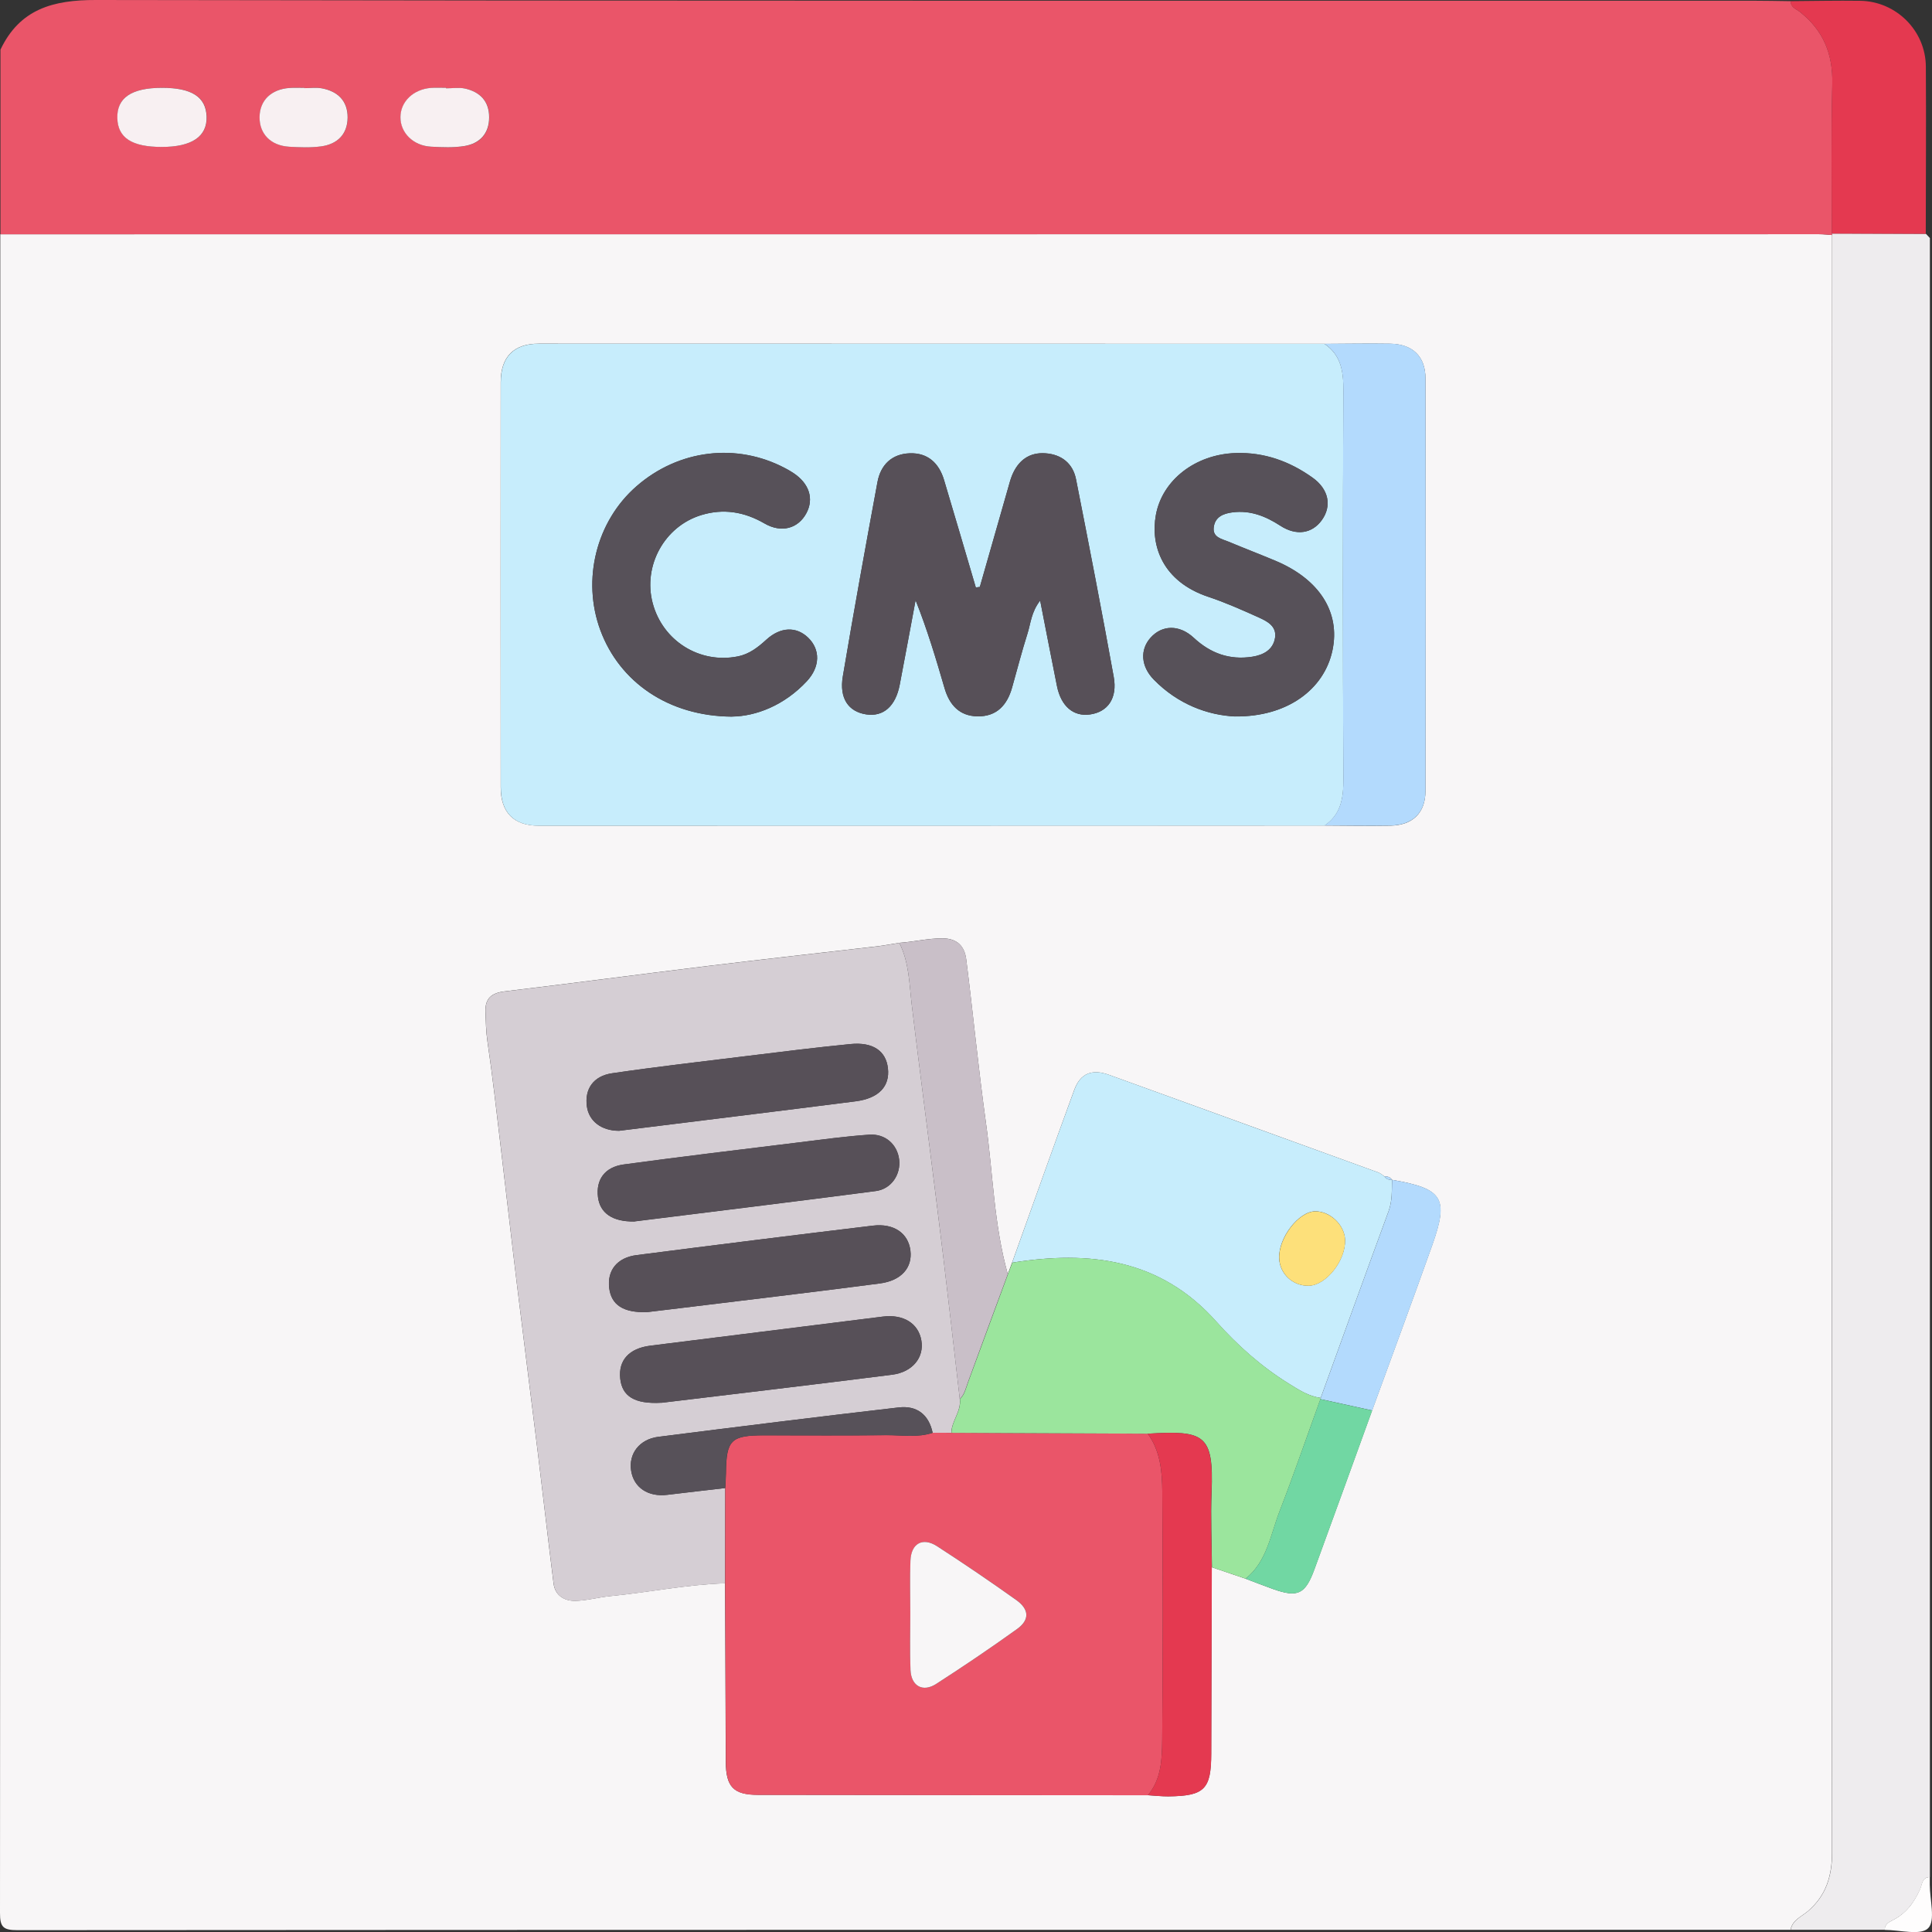
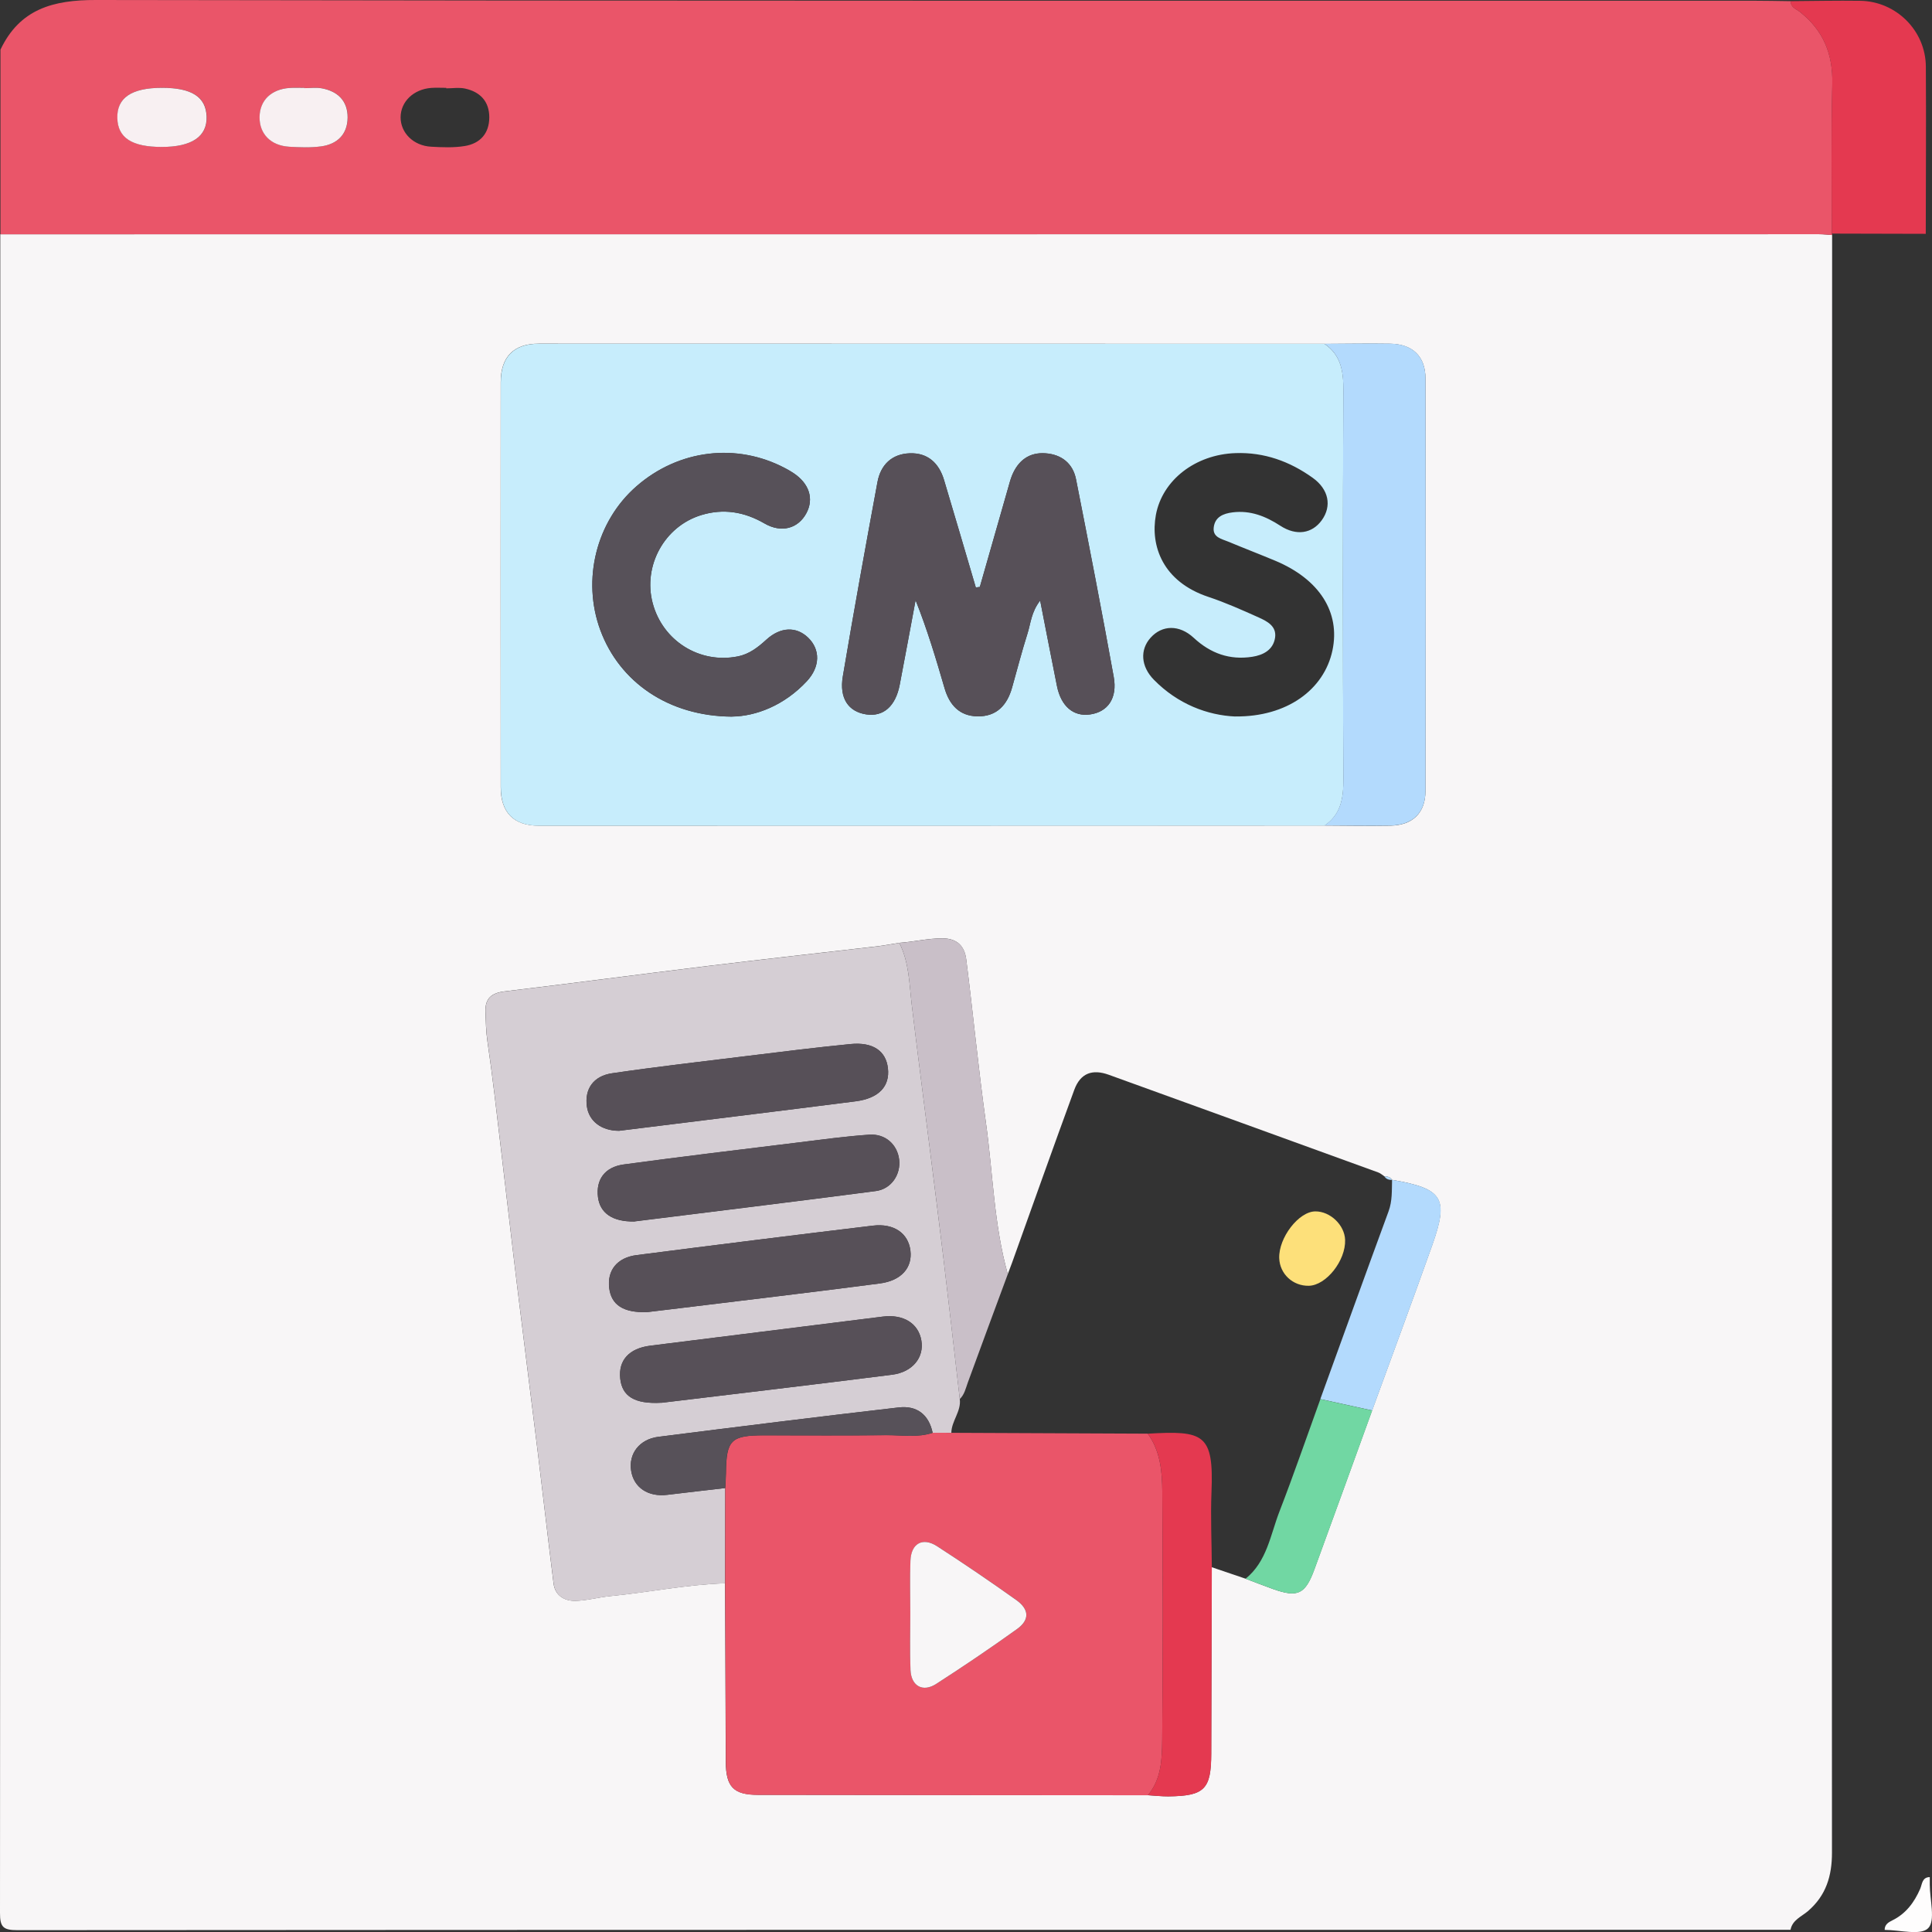
<svg xmlns="http://www.w3.org/2000/svg" width="66" height="66" viewBox="0 0 66 66" fill="none">
  <rect x="0" y="0" width="66" height="66" fill="#333333" stroke="none" />
  <g clip-path="url(#clip0_1290_280)">
    <path d="M61.17 65.925C40.977 65.925 20.783 65.923 0.59 65.937C0.108 65.937 -0.002 65.829 1.97152e-05 65.347C0.012 46.231 0.01 27.116 0.01 8.002C20.721 8.002 41.432 7.999 62.141 8C62.291 8 62.439 8.019 62.588 8.028C62.587 21.324 62.583 34.618 62.581 47.914C62.581 53.041 62.578 58.165 62.583 63.291C62.583 64.078 62.386 64.752 61.76 65.288C61.547 65.471 61.229 65.589 61.167 65.925H61.17ZM47.554 40.309C47.496 40.208 47.4 40.185 47.293 40.185C47.223 40.14 47.159 40.08 47.084 40.053C44.016 38.939 40.947 37.825 37.878 36.716C37.312 36.511 36.908 36.664 36.7 37.227C35.979 39.192 35.281 41.165 34.574 43.135C34.525 43.266 34.476 43.396 34.427 43.526C33.952 41.836 33.921 40.082 33.681 38.358C33.421 36.5 33.244 34.632 33.007 32.771C32.95 32.328 32.703 32.053 32.184 32.055C31.687 32.056 31.211 32.175 30.721 32.208C30.47 32.248 30.219 32.297 29.966 32.327C28.045 32.55 26.12 32.762 24.2 32.996C21.878 33.279 19.561 33.589 17.239 33.866C16.794 33.919 16.569 34.105 16.584 34.553C16.596 34.894 16.6 35.231 16.651 35.574C16.825 36.754 16.957 37.94 17.098 39.124C17.285 40.69 17.461 42.257 17.652 43.822C17.89 45.788 18.143 47.753 18.384 49.719C18.562 51.177 18.726 52.639 18.911 54.098C18.963 54.502 19.277 54.69 19.642 54.687C20.042 54.681 20.439 54.566 20.84 54.526C22.151 54.399 23.447 54.129 24.769 54.087C24.777 56.119 24.783 58.153 24.793 60.184C24.798 61.04 25.056 61.312 25.89 61.314C30.329 61.321 34.769 61.322 39.208 61.326C39.442 61.34 39.676 61.367 39.909 61.366C41.147 61.353 41.374 61.123 41.376 59.904C41.381 57.782 41.389 55.659 41.394 53.538C41.778 53.669 42.161 53.798 42.546 53.929C42.866 54.05 43.184 54.175 43.505 54.289C44.332 54.58 44.59 54.461 44.901 53.609C45.564 51.803 46.215 49.991 46.872 48.183C47.558 46.301 48.256 44.423 48.926 42.535C49.498 40.924 49.29 40.605 47.549 40.304L47.553 40.307L47.554 40.309ZM45.246 11.745C36.298 11.742 27.351 11.739 18.403 11.74C17.549 11.74 17.105 12.191 17.105 13.057C17.102 17.669 17.102 22.28 17.105 26.889C17.105 27.755 17.549 28.206 18.403 28.206C27.351 28.206 36.298 28.203 45.246 28.201C45.995 28.205 46.743 28.218 47.491 28.206C48.256 28.194 48.696 27.774 48.696 27.013C48.704 22.321 48.704 17.629 48.696 12.935C48.696 12.174 48.254 11.754 47.491 11.742C46.743 11.73 45.994 11.744 45.246 11.747V11.745Z" fill="#F8F6F7" />
    <path d="M62.594 8.029C62.444 8.019 62.296 8.001 62.147 8.001C41.436 8.001 20.725 8.001 0.016 8.003V1.696C0.676 0.307 1.813 -0.003 3.276 2.82562e-05C22.127 0.034 40.979 0.022 59.83 0.024C60.278 0.024 60.727 0.034 61.176 0.04C61.17 0.257 61.365 0.308 61.49 0.408C62.284 1.035 62.619 1.841 62.595 2.858C62.556 4.565 62.582 6.273 62.58 7.981L62.592 8.031L62.594 8.029ZM5.529 5.019C6.559 5.019 7.083 4.663 7.061 3.977C7.038 3.311 6.554 2.999 5.538 2.999C4.493 2.999 3.991 3.34 4.012 4.036C4.032 4.709 4.512 5.019 5.529 5.019ZM10.412 3.012V3.001C10.242 3.001 10.07 2.991 9.9 3.003C9.266 3.046 8.876 3.428 8.871 4C8.865 4.573 9.252 4.974 9.883 5.012C10.244 5.033 10.613 5.048 10.969 5C11.521 4.926 11.873 4.592 11.878 4.017C11.884 3.442 11.536 3.115 10.988 3.015C10.803 2.981 10.605 3.01 10.412 3.01V3.012ZM15.245 3.018V3.001C15.075 3.001 14.903 2.991 14.733 3.003C14.127 3.048 13.687 3.473 13.685 4.007C13.685 4.539 14.123 4.98 14.73 5.012C15.113 5.033 15.505 5.05 15.88 4.988C16.401 4.902 16.713 4.561 16.715 4.01C16.715 3.461 16.401 3.137 15.885 3.025C15.68 2.981 15.46 3.018 15.247 3.018H15.245Z" fill="#EA5569" />
-     <path d="M61.172 65.925C61.234 65.59 61.552 65.471 61.765 65.288C62.391 64.753 62.588 64.076 62.588 63.291C62.583 58.165 62.585 53.041 62.586 47.915C62.588 34.619 62.59 21.325 62.593 8.028L62.581 7.979C63.652 7.982 64.721 7.984 65.792 7.987C65.837 8.035 65.883 8.084 65.928 8.132V64.124C65.658 64.128 65.668 64.371 65.598 64.531C65.395 64.992 65.111 65.374 64.649 65.602C64.511 65.669 64.386 65.746 64.386 65.925H61.174H61.172Z" fill="#EEECEE" />
    <path d="M64.383 65.926C64.383 65.747 64.508 65.669 64.646 65.602C65.108 65.375 65.392 64.991 65.594 64.531C65.665 64.371 65.655 64.128 65.924 64.125V64.383C65.924 64.898 66.126 65.614 65.868 65.871C65.61 66.129 64.897 65.928 64.383 65.928V65.926Z" fill="#FEFDFD" />
    <path d="M45.249 28.203C36.301 28.206 27.354 28.21 18.406 28.208C17.552 28.208 17.108 27.757 17.108 26.891C17.105 22.28 17.105 17.669 17.108 13.059C17.108 12.193 17.552 11.742 18.406 11.742C27.354 11.742 36.301 11.746 45.249 11.747C45.825 12.142 45.897 12.706 45.894 13.362C45.871 17.772 45.871 22.18 45.894 26.59C45.897 27.246 45.825 27.81 45.249 28.205V28.203ZM33.476 20.05C33.429 20.057 33.381 20.062 33.335 20.069C32.974 18.845 32.616 17.617 32.248 16.395C32.077 15.821 31.695 15.465 31.08 15.486C30.466 15.506 30.085 15.88 29.975 16.469C29.566 18.678 29.165 20.89 28.792 23.105C28.665 23.857 28.983 24.312 29.59 24.405C30.176 24.494 30.595 24.129 30.736 23.39C30.92 22.43 31.097 21.467 31.277 20.505C31.678 21.507 31.975 22.509 32.267 23.511C32.434 24.083 32.776 24.463 33.397 24.472C34.05 24.48 34.406 24.086 34.574 23.489C34.748 22.87 34.909 22.249 35.102 21.638C35.21 21.293 35.229 20.908 35.533 20.517C35.738 21.562 35.918 22.5 36.107 23.437C36.246 24.127 36.667 24.486 37.231 24.408C37.841 24.325 38.18 23.857 38.046 23.122C37.639 20.87 37.202 18.621 36.758 16.374C36.65 15.828 36.262 15.525 35.715 15.486C35.16 15.446 34.782 15.733 34.572 16.241C34.516 16.379 34.48 16.526 34.438 16.67C34.115 17.796 33.794 18.924 33.472 20.05H33.476ZM42.202 24.475C43.958 24.494 45.235 23.564 45.519 22.216C45.792 20.916 45.074 19.787 43.563 19.155C43.032 18.933 42.492 18.726 41.961 18.504C41.733 18.409 41.42 18.359 41.463 18.015C41.507 17.658 41.789 17.543 42.109 17.503C42.716 17.428 43.235 17.634 43.737 17.96C44.287 18.318 44.825 18.228 45.155 17.77C45.502 17.288 45.395 16.717 44.843 16.322C44.06 15.761 43.185 15.444 42.207 15.479C40.839 15.525 39.706 16.398 39.486 17.593C39.295 18.638 39.711 19.868 41.281 20.391C41.867 20.586 42.434 20.84 42.998 21.093C43.288 21.224 43.618 21.391 43.558 21.786C43.494 22.201 43.157 22.378 42.778 22.437C42.009 22.555 41.356 22.323 40.782 21.791C40.285 21.329 39.696 21.35 39.306 21.786C38.936 22.197 38.972 22.765 39.417 23.22C40.237 24.058 41.257 24.436 42.2 24.477L42.202 24.475ZM25.009 24.48C25.82 24.47 26.793 24.1 27.565 23.27C28.022 22.777 28.027 22.189 27.606 21.784C27.202 21.395 26.663 21.414 26.18 21.853C25.891 22.116 25.595 22.349 25.2 22.426C23.895 22.683 22.636 21.892 22.295 20.601C21.96 19.332 22.694 17.98 23.959 17.596C24.71 17.367 25.425 17.483 26.114 17.882C26.699 18.221 27.268 18.055 27.548 17.531C27.812 17.037 27.642 16.517 27.101 16.159C27.012 16.1 26.919 16.047 26.824 15.997C25.162 15.117 23.184 15.356 21.744 16.612C20.369 17.81 19.87 19.802 20.509 21.531C21.163 23.296 22.831 24.47 25.009 24.482V24.48Z" fill="#C7EDFC" />
    <path d="M24.771 54.09C23.45 54.132 22.154 54.402 20.842 54.529C20.442 54.569 20.043 54.684 19.644 54.69C19.28 54.695 18.965 54.505 18.914 54.101C18.728 52.642 18.565 51.182 18.386 49.722C18.146 47.756 17.893 45.791 17.654 43.825C17.463 42.26 17.288 40.693 17.101 39.128C16.96 37.943 16.827 36.757 16.654 35.577C16.604 35.234 16.599 34.897 16.587 34.556C16.571 34.107 16.795 33.922 17.241 33.869C19.564 33.592 21.882 33.282 24.203 32.999C26.124 32.765 28.047 32.554 29.969 32.33C30.221 32.3 30.473 32.251 30.723 32.211C31.057 32.874 31.062 33.599 31.146 34.313C31.337 35.916 31.547 37.518 31.748 39.121C31.909 40.407 32.074 41.691 32.229 42.979C32.422 44.584 32.602 46.191 32.788 47.795C32.841 48.217 32.504 48.541 32.499 48.947C32.286 48.947 32.074 48.947 31.861 48.946C31.729 48.317 31.315 48.009 30.704 48.08C27.965 48.396 25.229 48.737 22.492 49.083C21.843 49.166 21.471 49.658 21.561 50.24C21.65 50.819 22.143 51.146 22.798 51.065C23.456 50.984 24.115 50.912 24.773 50.834C24.773 51.919 24.77 53.004 24.77 54.089L24.771 54.09ZM21.15 38.63C23.807 38.299 26.519 37.969 29.23 37.623C30.022 37.521 30.404 37.11 30.333 36.495C30.266 35.901 29.823 35.591 29.051 35.667C27.882 35.782 26.717 35.928 25.552 36.071C24.005 36.261 22.456 36.438 20.915 36.664C20.265 36.758 19.968 37.208 20.048 37.793C20.117 38.294 20.536 38.63 21.15 38.63ZM21.679 41.726C24.33 41.395 27.126 41.054 29.919 40.689C30.45 40.619 30.775 40.121 30.716 39.617C30.656 39.107 30.251 38.726 29.696 38.764C28.888 38.818 28.082 38.93 27.277 39.029C25.285 39.274 23.293 39.512 21.305 39.782C20.655 39.87 20.354 40.305 20.428 40.898C20.495 41.43 20.908 41.743 21.678 41.729L21.679 41.726ZM22.599 47.921C25.093 47.62 27.786 47.303 30.476 46.962C31.179 46.872 31.574 46.37 31.476 45.795C31.377 45.209 30.863 44.889 30.161 44.977C27.513 45.307 24.866 45.64 22.217 45.97C21.494 46.062 21.122 46.466 21.189 47.095C21.253 47.689 21.664 47.973 22.599 47.919V47.921ZM22.114 44.823C22.405 44.787 22.829 44.737 23.252 44.686C25.519 44.408 27.788 44.142 30.053 43.845C30.796 43.749 31.174 43.301 31.102 42.721C31.028 42.13 30.541 41.784 29.819 41.87C27.128 42.194 24.438 42.53 21.75 42.876C21.076 42.962 20.736 43.405 20.813 44.009C20.885 44.572 21.288 44.854 22.116 44.823H22.114Z" fill="#D5CED4" />
    <path d="M31.863 48.945C32.076 48.945 32.288 48.945 32.501 48.947C34.737 48.957 36.971 48.966 39.208 48.976C39.642 49.569 39.701 50.269 39.706 50.958C39.725 53.775 39.73 56.594 39.703 59.411C39.696 60.072 39.684 60.769 39.213 61.329C34.773 61.325 30.334 61.324 25.894 61.317C25.059 61.317 24.801 61.045 24.797 60.187C24.787 58.156 24.78 56.122 24.773 54.09C24.773 53.005 24.775 51.921 24.777 50.836C24.785 50.665 24.799 50.495 24.801 50.323C24.813 49.191 24.969 49.033 26.111 49.033C27.499 49.033 28.888 49.044 30.277 49.028C30.806 49.023 31.344 49.121 31.867 48.945H31.863ZM31.098 55.12C31.098 55.764 31.078 56.408 31.105 57.05C31.128 57.601 31.525 57.821 31.984 57.525C32.919 56.923 33.842 56.298 34.746 55.65C35.179 55.339 35.167 54.98 34.722 54.662C33.833 54.028 32.931 53.413 32.013 52.821C31.52 52.503 31.128 52.725 31.104 53.319C31.079 53.918 31.098 54.519 31.098 55.12Z" fill="#EA5569" />
-     <path d="M34.576 43.135C35.282 41.165 35.978 39.192 36.702 37.227C36.908 36.664 37.312 36.511 37.879 36.716C40.949 37.826 44.017 38.939 47.085 40.053C47.161 40.08 47.226 40.14 47.295 40.185C47.355 40.285 47.449 40.307 47.556 40.309L47.553 40.306C47.544 40.667 47.565 41.024 47.434 41.38C46.654 43.501 45.889 45.628 45.117 47.754C44.701 47.701 44.361 47.474 44.019 47.262C43.087 46.683 42.269 45.955 41.545 45.142C39.633 42.999 37.211 42.713 34.574 43.135H34.576ZM45.949 42.355C45.932 41.845 45.44 41.375 44.928 41.38C44.362 41.387 43.673 42.282 43.697 42.98C43.716 43.517 44.165 43.935 44.71 43.922C45.303 43.908 45.973 43.061 45.949 42.353V42.355Z" fill="#C7EDFC" />
-     <path d="M34.578 43.135C37.215 42.713 39.635 42.997 41.55 45.142C42.273 45.953 43.091 46.683 44.023 47.262C44.365 47.474 44.705 47.701 45.121 47.754L45.108 47.797C44.643 49.077 44.202 50.365 43.71 51.634C43.401 52.433 43.284 53.342 42.553 53.931C42.17 53.8 41.787 53.671 41.402 53.54C41.395 52.686 41.355 51.832 41.39 50.979C41.469 48.982 41.134 48.865 39.211 48.977C36.974 48.967 34.74 48.958 32.504 48.948C32.507 48.541 32.844 48.218 32.793 47.796C32.954 47.641 32.995 47.431 33.068 47.231C33.52 45.995 33.979 44.762 34.434 43.527C34.484 43.396 34.532 43.266 34.582 43.136L34.578 43.135Z" fill="#9BE59D" />
    <path d="M45.246 28.201C45.824 27.807 45.894 27.242 45.891 26.586C45.868 22.177 45.868 17.769 45.891 13.359C45.894 12.703 45.822 12.138 45.246 11.744C45.995 11.742 46.743 11.727 47.492 11.739C48.257 11.751 48.696 12.173 48.697 12.932C48.706 17.624 48.706 22.316 48.697 27.01C48.697 27.771 48.257 28.191 47.492 28.203C46.745 28.215 45.995 28.201 45.248 28.198L45.246 28.201Z" fill="#B3DAFD" />
    <path d="M34.428 43.526C33.971 44.76 33.514 45.993 33.062 47.23C32.99 47.429 32.948 47.639 32.787 47.794C32.601 46.19 32.419 44.583 32.228 42.978C32.075 41.692 31.909 40.406 31.747 39.12C31.546 37.517 31.336 35.915 31.145 34.312C31.061 33.599 31.056 32.873 30.723 32.21C31.211 32.177 31.689 32.058 32.185 32.057C32.706 32.055 32.954 32.33 33.009 32.773C33.246 34.634 33.423 36.502 33.682 38.36C33.923 40.084 33.954 41.838 34.428 43.528V43.526Z" fill="#C9BFC8" />
    <path d="M39.207 48.977C41.13 48.865 41.467 48.982 41.386 50.979C41.352 51.831 41.393 52.687 41.398 53.539C41.392 55.661 41.385 57.784 41.38 59.905C41.376 61.124 41.151 61.355 39.913 61.367C39.68 61.369 39.446 61.341 39.212 61.327C39.683 60.768 39.695 60.072 39.702 59.409C39.73 56.592 39.724 53.774 39.706 50.957C39.7 50.268 39.642 49.567 39.207 48.975V48.977Z" fill="#E43950" />
    <path d="M45.119 47.753C45.889 45.629 46.656 43.5 47.436 41.379C47.567 41.023 47.544 40.666 47.555 40.305C49.296 40.604 49.504 40.923 48.931 42.536C48.261 44.423 47.563 46.302 46.877 48.184C46.286 48.055 45.697 47.926 45.105 47.795L45.119 47.752V47.753Z" fill="#B3DAFD" />
    <path d="M45.105 47.797C45.696 47.926 46.286 48.055 46.877 48.186C46.22 49.994 45.569 51.805 44.906 53.611C44.593 54.462 44.335 54.583 43.51 54.292C43.188 54.178 42.87 54.052 42.551 53.932C43.283 53.341 43.398 52.434 43.708 51.635C44.199 50.366 44.642 49.078 45.105 47.799V47.797Z" fill="#71D7A3" />
    <path d="M47.554 40.309C47.448 40.309 47.353 40.285 47.293 40.185C47.4 40.185 47.496 40.206 47.554 40.309Z" fill="#B3DAFD" />
    <path d="M61.172 0.039C61.963 0.034 62.753 0.016 63.542 0.027C64.771 0.042 65.782 1.043 65.79 2.274C65.802 4.178 65.79 6.082 65.787 7.988C64.716 7.985 63.647 7.983 62.576 7.98C62.576 6.272 62.552 4.564 62.592 2.857C62.616 1.84 62.281 1.034 61.487 0.407C61.359 0.307 61.165 0.256 61.172 0.039Z" fill="#E43950" />
    <path d="M5.526 5.02C4.507 5.02 4.027 4.71 4.008 4.037C3.988 3.343 4.491 3 5.535 3C6.55 3 7.033 3.312 7.057 3.978C7.082 4.662 6.556 5.02 5.526 5.02Z" fill="#F8F0F2" />
    <path d="M10.409 3.011C10.601 3.011 10.797 2.983 10.985 3.016C11.535 3.116 11.88 3.443 11.875 4.018C11.87 4.593 11.519 4.927 10.966 5.001C10.608 5.049 10.241 5.034 9.88 5.013C9.249 4.975 8.862 4.576 8.867 4.001C8.872 3.429 9.263 3.047 9.897 3.004C10.067 2.992 10.239 3.002 10.409 3.002V3.013V3.011Z" fill="#F8F0F2" />
-     <path d="M15.242 3.017C15.455 3.017 15.677 2.981 15.88 3.024C16.397 3.136 16.712 3.46 16.71 4.009C16.71 4.558 16.395 4.899 15.874 4.987C15.5 5.049 15.108 5.032 14.725 5.011C14.12 4.979 13.678 4.54 13.68 4.006C13.68 3.472 14.121 3.047 14.728 3.002C14.898 2.99 15.07 3 15.24 3V3.017H15.242Z" fill="#F8F0F2" />
    <path d="M33.474 20.049C33.795 18.923 34.118 17.795 34.439 16.669C34.481 16.524 34.517 16.378 34.574 16.24C34.783 15.731 35.161 15.443 35.717 15.484C36.261 15.524 36.651 15.827 36.76 16.373C37.203 18.62 37.64 20.867 38.047 23.121C38.179 23.854 37.843 24.324 37.232 24.407C36.669 24.483 36.248 24.126 36.108 23.436C35.919 22.499 35.739 21.561 35.534 20.516C35.23 20.907 35.213 21.292 35.103 21.637C34.909 22.248 34.749 22.869 34.575 23.488C34.407 24.085 34.051 24.479 33.398 24.471C32.777 24.462 32.435 24.082 32.269 23.51C31.977 22.506 31.677 21.506 31.279 20.504C31.098 21.466 30.923 22.429 30.737 23.389C30.595 24.128 30.177 24.493 29.591 24.404C28.984 24.311 28.666 23.856 28.793 23.104C29.166 20.887 29.567 18.677 29.976 16.468C30.084 15.879 30.466 15.505 31.081 15.484C31.696 15.464 32.076 15.822 32.25 16.393C32.618 17.616 32.973 18.844 33.336 20.068C33.382 20.061 33.431 20.056 33.477 20.049H33.474Z" fill="#575058" />
-     <path d="M42.2 24.473C41.257 24.432 40.238 24.055 39.418 23.216C38.973 22.762 38.938 22.194 39.306 21.782C39.698 21.345 40.288 21.326 40.783 21.787C41.357 22.321 42.01 22.552 42.778 22.433C43.158 22.374 43.495 22.197 43.558 21.782C43.618 21.388 43.288 21.221 42.998 21.09C42.434 20.835 41.865 20.582 41.281 20.387C39.712 19.864 39.296 18.635 39.487 17.589C39.705 16.393 40.839 15.521 42.207 15.475C43.185 15.442 44.06 15.757 44.844 16.319C45.396 16.715 45.502 17.285 45.155 17.767C44.825 18.225 44.287 18.314 43.737 17.956C43.235 17.631 42.716 17.424 42.109 17.5C41.79 17.54 41.508 17.655 41.463 18.011C41.419 18.356 41.733 18.406 41.962 18.5C42.493 18.722 43.032 18.929 43.563 19.151C45.074 19.783 45.793 20.913 45.519 22.212C45.236 23.561 43.959 24.491 42.202 24.472L42.2 24.473Z" fill="#575159" />
    <path d="M25.01 24.479C22.832 24.467 21.163 23.293 20.51 21.528C19.871 19.799 20.369 17.807 21.744 16.609C23.184 15.354 25.163 15.114 26.825 15.994C26.919 16.044 27.012 16.097 27.101 16.156C27.645 16.512 27.813 17.034 27.548 17.528C27.268 18.052 26.699 18.219 26.115 17.879C25.426 17.478 24.709 17.365 23.959 17.594C22.696 17.979 21.962 19.329 22.296 20.598C22.636 21.891 23.898 22.682 25.2 22.423C25.596 22.346 25.891 22.113 26.18 21.85C26.661 21.411 27.203 21.392 27.607 21.781C28.026 22.186 28.021 22.775 27.565 23.267C26.794 24.099 25.821 24.469 25.01 24.477V24.479Z" fill="#575159" />
    <path d="M21.149 38.629C20.536 38.629 20.116 38.293 20.048 37.792C19.969 37.207 20.264 36.757 20.914 36.663C22.456 36.437 24.004 36.26 25.551 36.07C26.716 35.927 27.882 35.781 29.05 35.666C29.822 35.59 30.266 35.9 30.333 36.494C30.403 37.108 30.022 37.522 29.229 37.622C26.519 37.968 23.807 38.298 21.149 38.629Z" fill="#575058" />
    <path d="M21.679 41.725C20.909 41.739 20.496 41.426 20.429 40.894C20.354 40.301 20.656 39.866 21.306 39.778C23.294 39.508 25.287 39.27 27.279 39.026C28.083 38.927 28.889 38.816 29.697 38.76C30.252 38.722 30.658 39.105 30.718 39.613C30.776 40.119 30.453 40.617 29.92 40.685C27.127 41.052 24.329 41.391 21.681 41.722L21.679 41.725Z" fill="#575058" />
    <path d="M22.597 47.92C21.662 47.973 21.251 47.689 21.187 47.095C21.12 46.467 21.492 46.06 22.215 45.971C24.864 45.64 27.511 45.308 30.159 44.977C30.86 44.889 31.374 45.208 31.474 45.795C31.572 46.37 31.177 46.873 30.474 46.963C27.784 47.303 25.091 47.62 22.597 47.922V47.92Z" fill="#575058" />
    <path d="M22.114 44.823C21.286 44.854 20.884 44.572 20.812 44.009C20.734 43.403 21.075 42.962 21.748 42.876C24.436 42.53 27.126 42.194 29.818 41.87C30.54 41.784 31.026 42.132 31.1 42.721C31.172 43.301 30.796 43.749 30.052 43.845C27.786 44.142 25.517 44.407 23.25 44.686C22.826 44.737 22.403 44.789 22.113 44.823H22.114Z" fill="#575058" />
    <path d="M31.862 48.945C31.34 49.12 30.802 49.022 30.272 49.027C28.884 49.043 27.495 49.032 26.106 49.032C24.967 49.032 24.808 49.191 24.796 50.322C24.795 50.492 24.781 50.663 24.772 50.835C24.114 50.911 23.456 50.985 22.797 51.066C22.143 51.147 21.649 50.82 21.56 50.241C21.471 49.659 21.844 49.167 22.492 49.084C25.228 48.738 27.964 48.397 30.704 48.08C31.312 48.01 31.728 48.318 31.86 48.946L31.862 48.945Z" fill="#575159" />
    <path d="M31.097 55.12C31.097 54.519 31.078 53.918 31.102 53.319C31.124 52.725 31.518 52.503 32.011 52.821C32.927 53.413 33.831 54.028 34.72 54.662C35.165 54.98 35.177 55.339 34.744 55.65C33.84 56.299 32.917 56.923 31.982 57.525C31.523 57.821 31.128 57.599 31.104 57.05C31.078 56.408 31.097 55.764 31.097 55.12Z" fill="#F8F6F7" />
    <path d="M45.951 42.356C45.975 43.063 45.305 43.91 44.712 43.924C44.167 43.936 43.719 43.52 43.7 42.982C43.676 42.285 44.365 41.388 44.931 41.383C45.441 41.378 45.934 41.848 45.951 42.357V42.356Z" fill="#FDE07A" />
  </g>
  <defs>
    <clipPath id="clip0_1290_280">
      <rect width="66" height="66" fill="white" />
    </clipPath>
  </defs>
</svg>